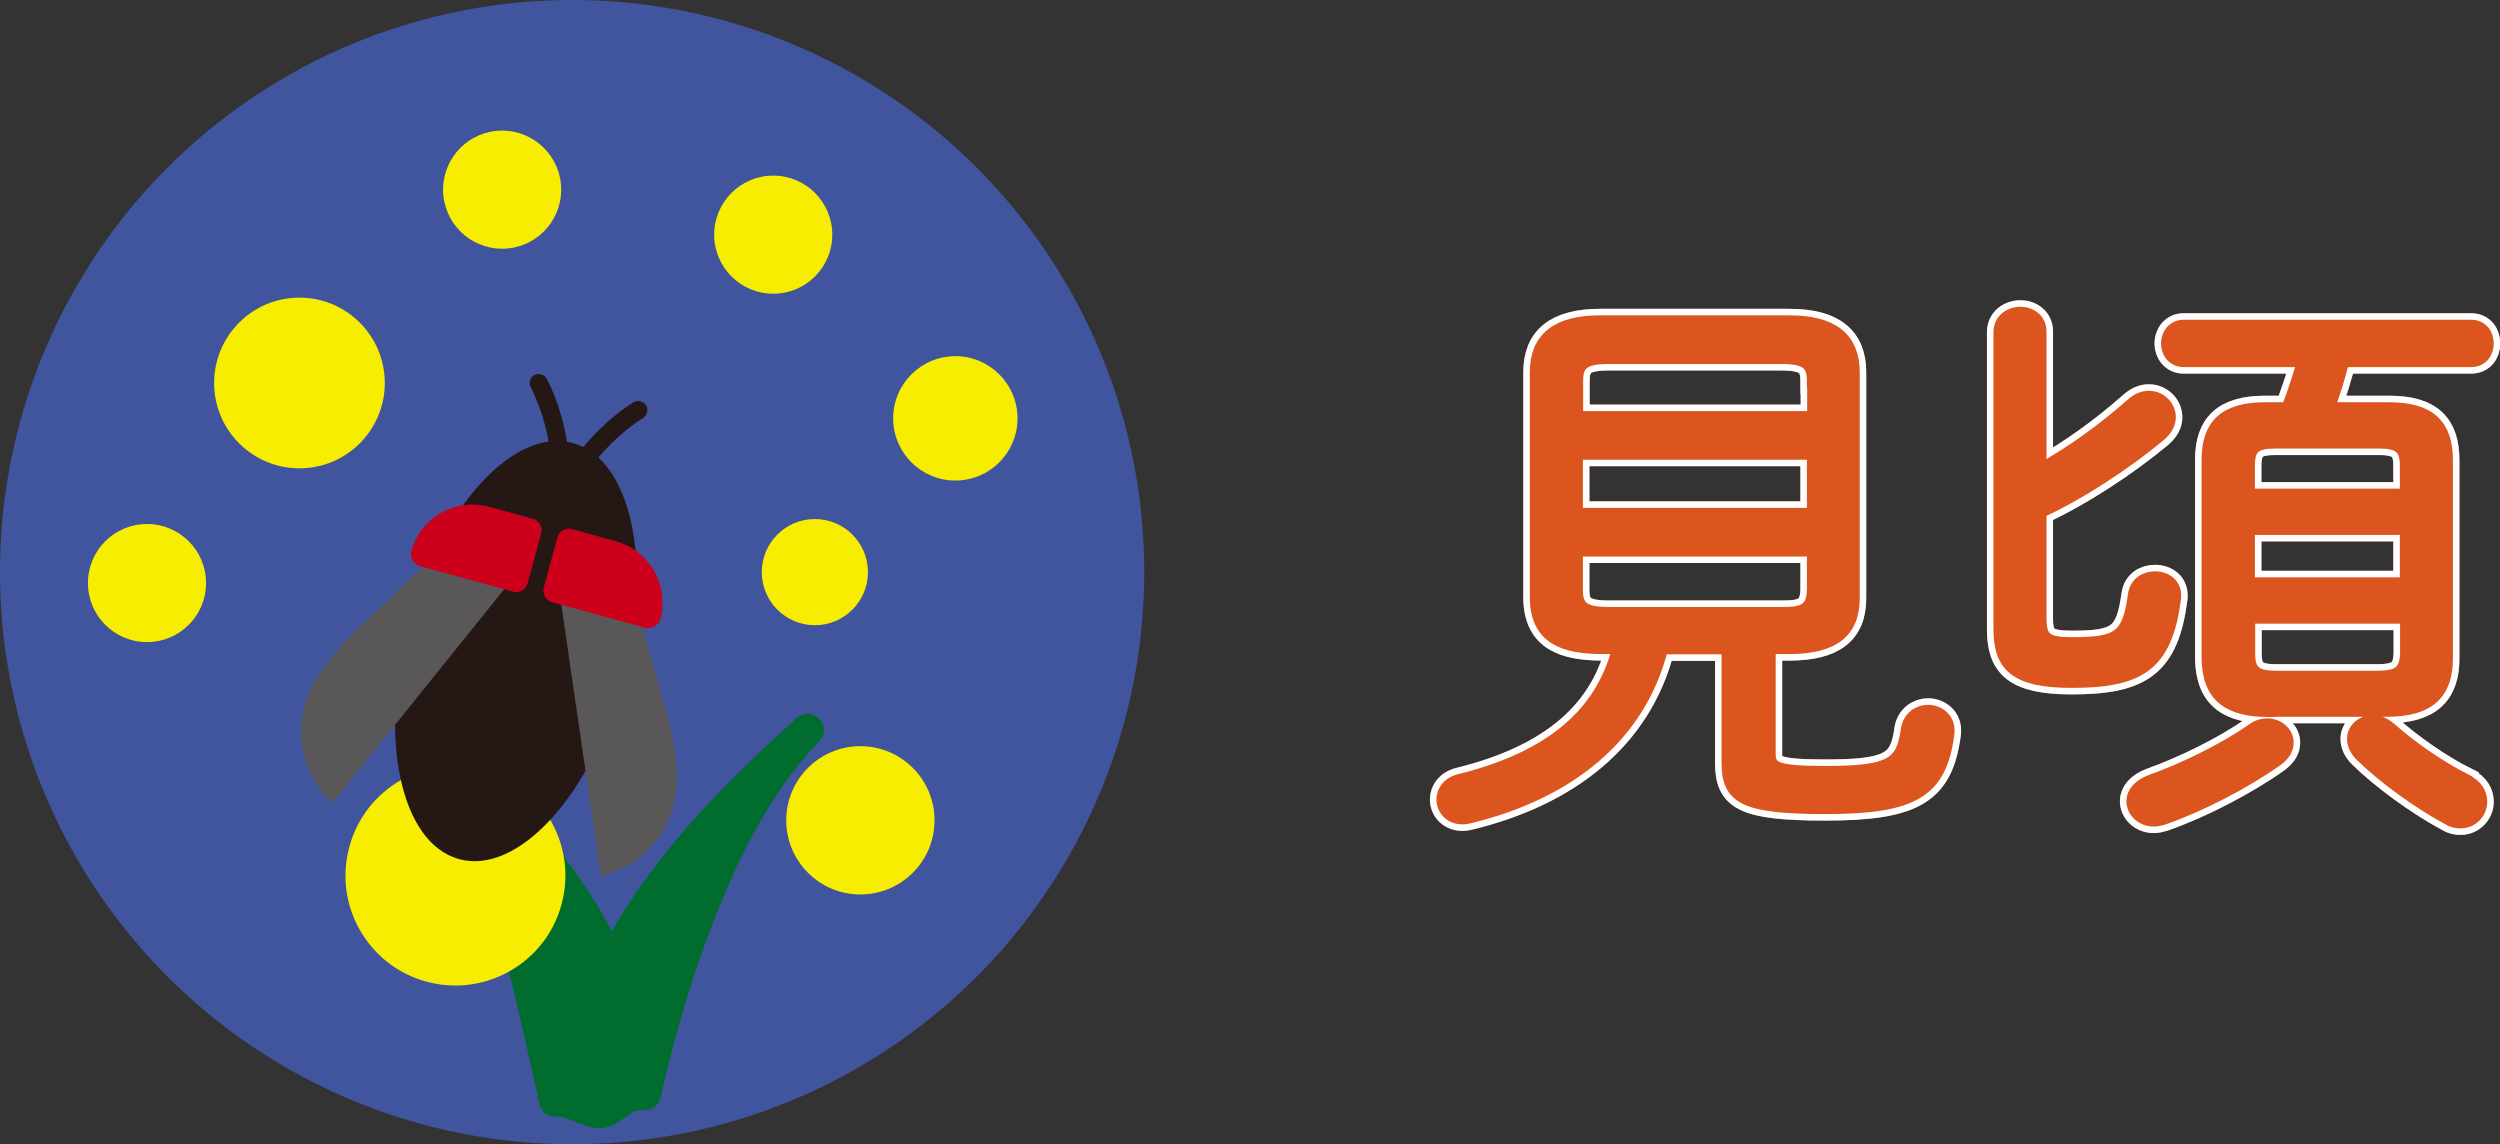
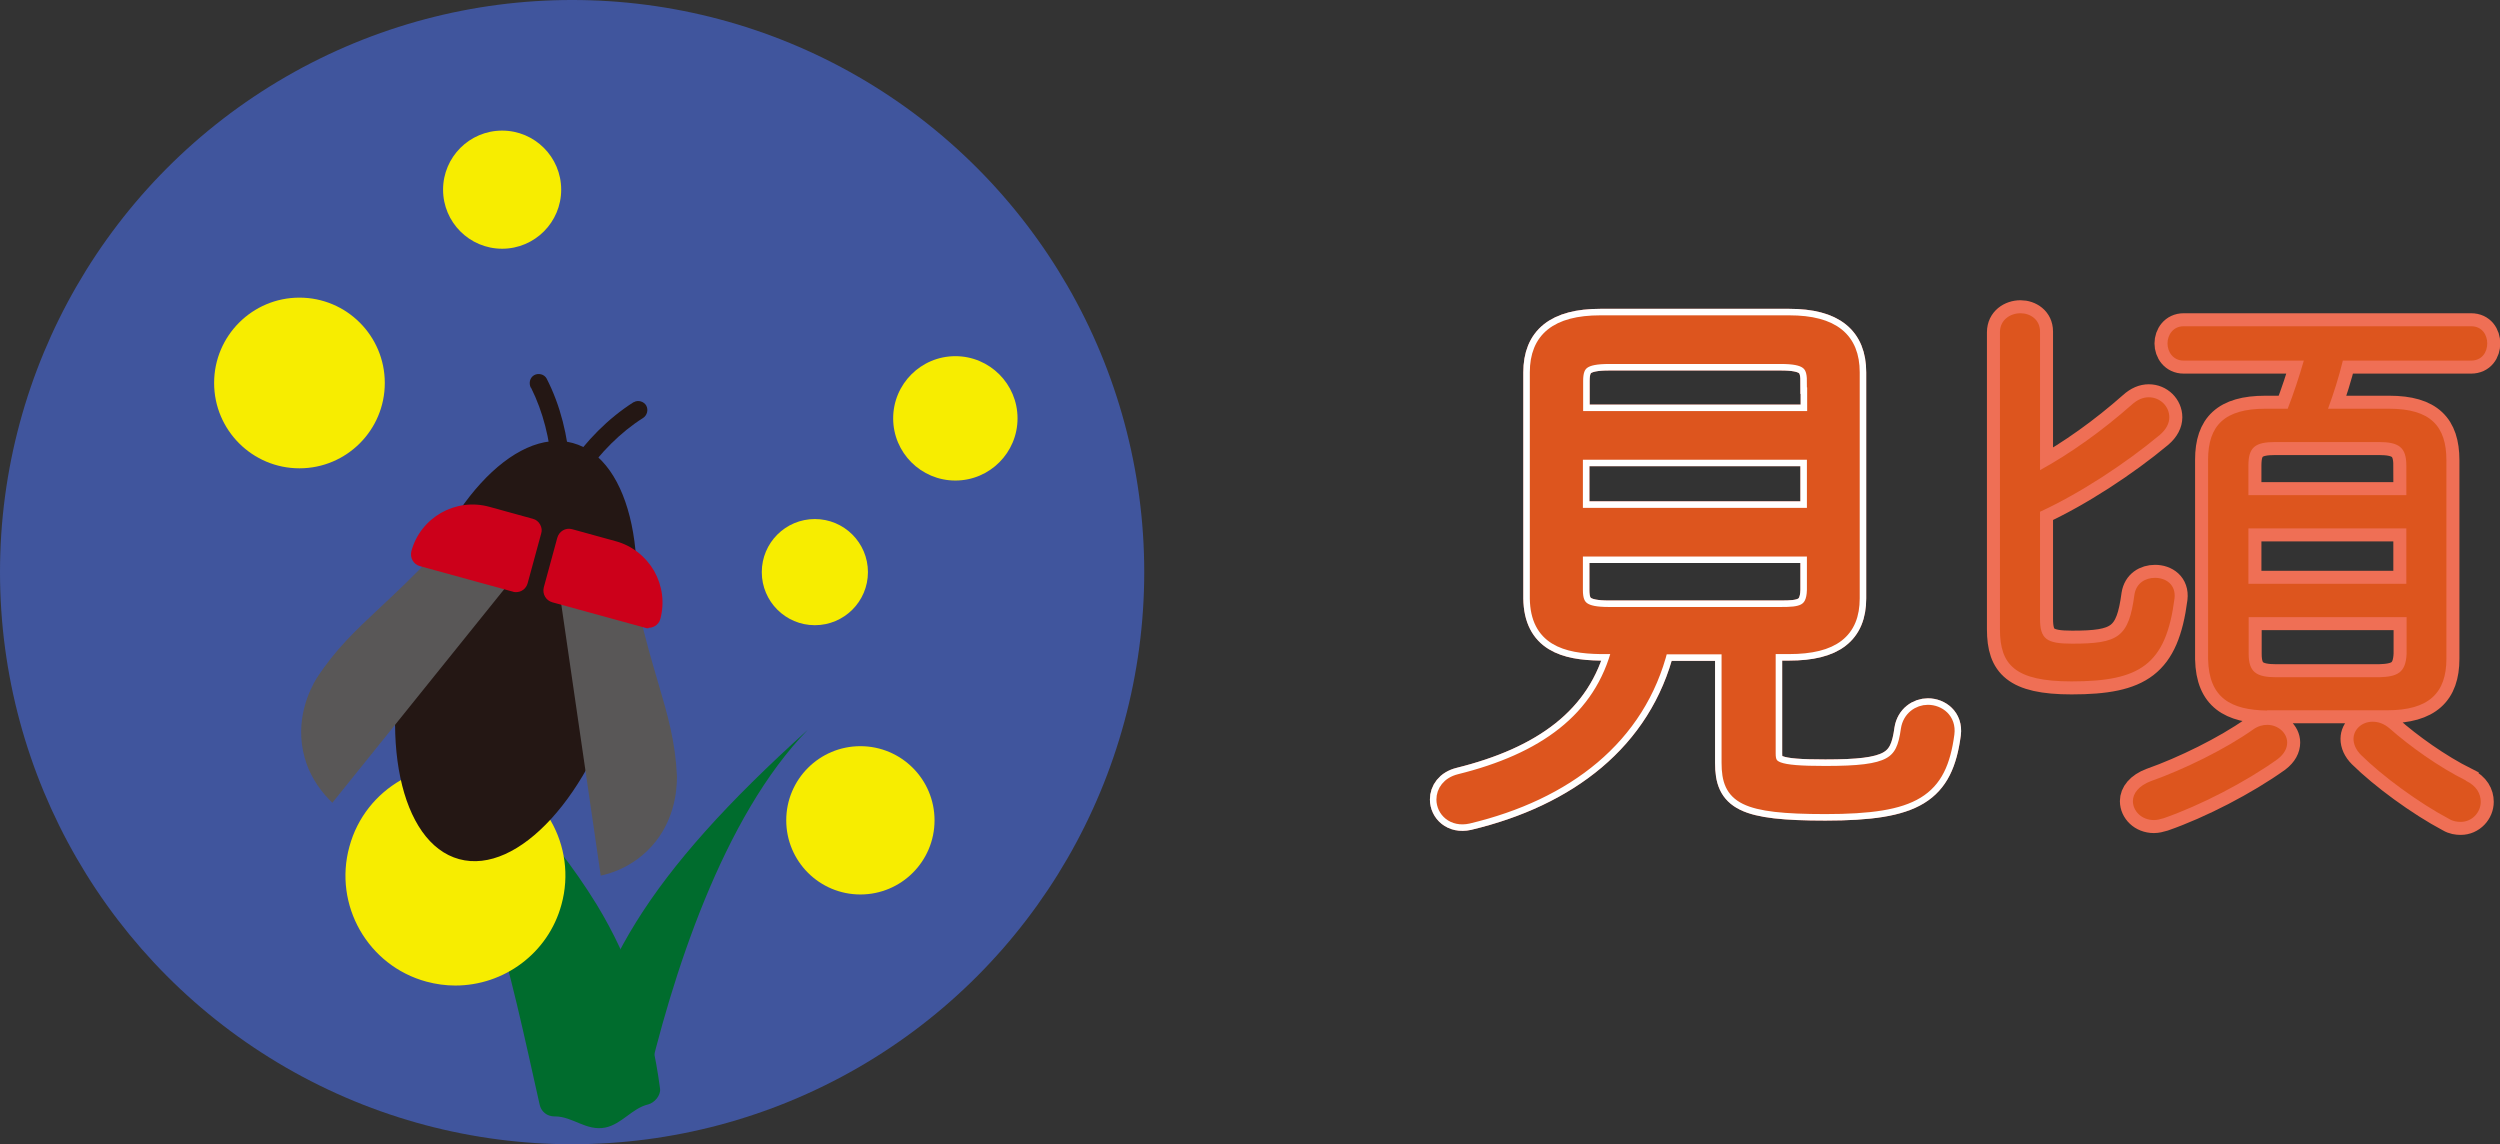
<svg xmlns="http://www.w3.org/2000/svg" id="_レイヤー_2" viewBox="0 0 96.09 43.98">
  <rect x="0" y="0" width="96.09" height="43.98" fill="#333333" stroke="none" />
  <defs>
    <style>.cls-1{fill:#f7ed00;}.cls-2{stroke:#fff;}.cls-2,.cls-3{fill:none;}.cls-2,.cls-3,.cls-4{stroke-miterlimit:10;}.cls-5{fill:#cc001a;}.cls-3{stroke:#dd551e;stroke-width:.5px;}.cls-6{fill:#241714;}.cls-7{fill:#595757;}.cls-8{fill:#dd551e;}.cls-9{fill:#40559d;}.cls-10{fill:#006c2d;}.cls-4{fill:#ef6f55;stroke:#ef6f55;}</style>
  </defs>
  <g id="design">
    <path class="cls-4" d="m61.51,24.89c-1.34-.02-2.44-.33-2.46-1.89v-8.69c0-1.28.77-1.94,2.46-1.94h7.26c1.69,0,2.46.66,2.46,1.94v8.69c0,1.28-.77,1.89-2.46,1.89h-.77v4.07c0,.57.24.73,2.16.73,2.51,0,2.97-.31,3.15-1.65.07-.46.44-.7.79-.7.42,0,.84.31.77.86-.29,2.2-1.28,2.84-4.71,2.84-3.17,0-3.74-.4-3.74-1.72v-4.42h-2.55c-.86,3.46-3.67,5.61-7.44,6.51-.59.13-.97-.26-.97-.68,0-.31.2-.62.64-.73,3.19-.79,5.43-2.33,6.12-5.11h-.7Zm8.19-10.25c0-.68-.29-.9-1.25-.9h-6.6c-.97,0-1.25.22-1.25.9v1.41h9.11v-1.41Zm-9.11,5.13h9.11v-2.35h-9.11v2.35Zm7.86,3.81c.73,0,1.23-.04,1.25-.9v-1.54h-9.11v1.54c0,.68.29.9,1.25.9h6.6Z" />
    <path class="cls-4" d="m78.41,23.77c0,.79.24.97,1.23.97,1.78,0,2.18-.24,2.4-1.89.07-.44.42-.64.79-.64.42,0,.81.26.75.79-.33,2.55-1.32,3.19-3.96,3.19-2.18,0-2.75-.64-2.75-2v-11.42c0-.48.4-.73.79-.73.37,0,.75.24.75.7v5.33c1.17-.64,2.4-1.52,3.52-2.51.22-.2.44-.29.66-.29.44,0,.79.35.79.77,0,.22-.11.46-.37.68-1.32,1.1-3.08,2.25-4.6,2.95v4.09Zm8.73,4.09c.42,0,.77.31.77.68,0,.22-.11.44-.37.64-1.23.88-2.97,1.78-4.38,2.27-.13.04-.26.07-.37.07-.48,0-.81-.35-.81-.73,0-.29.22-.59.7-.77,1.25-.44,2.86-1.23,3.92-1.98.18-.13.37-.18.55-.18Zm0-.55c-1.39-.02-2.24-.48-2.27-1.98v-7.66c0-1.32.64-1.96,2.2-1.96h.86c.24-.62.44-1.23.62-1.85h-4.62c-.4,0-.62-.33-.62-.66s.22-.66.62-.66h11.05c.42,0,.62.33.62.66s-.2.66-.62.66h-4.93c-.15.62-.35,1.25-.57,1.85h2.35c1.58,0,2.2.66,2.2,1.98v7.63c0,1.32-.68,1.98-2.27,1.98h-4.62Zm5.35-9.42c0-.7-.29-.9-1.06-.9h-3.98c-.77,0-1.03.2-1.03.9v1.14h6.07v-1.14Zm-6.07,4.55h6.07v-2.13h-6.07v2.13Zm5.02,3.59c.68-.02,1.03-.15,1.06-.9v-1.41h-6.07v1.41c0,.7.29.9,1.06.9h3.96Zm3.34,3.98c.42.2.57.51.57.81,0,.4-.33.77-.77.77-.13,0-.29-.02-.44-.11-1.17-.62-2.57-1.65-3.39-2.46-.2-.2-.29-.42-.29-.62,0-.37.33-.66.73-.66.22,0,.44.07.66.26.77.68,1.87,1.47,2.93,2Z" />
    <path class="cls-2" d="m61.51,24.89c-1.34-.02-2.44-.33-2.46-1.89v-8.69c0-1.28.77-1.94,2.46-1.94h7.26c1.69,0,2.46.66,2.46,1.94v8.69c0,1.28-.77,1.89-2.46,1.89h-.77v4.07c0,.57.24.73,2.16.73,2.51,0,2.97-.31,3.15-1.65.07-.46.44-.7.79-.7.42,0,.84.31.77.86-.29,2.2-1.28,2.84-4.71,2.84-3.17,0-3.74-.4-3.74-1.72v-4.42h-2.55c-.86,3.46-3.67,5.61-7.44,6.51-.59.13-.97-.26-.97-.68,0-.31.2-.62.64-.73,3.19-.79,5.43-2.33,6.12-5.11h-.7Zm8.19-10.25c0-.68-.29-.9-1.25-.9h-6.6c-.97,0-1.25.22-1.25.9v1.41h9.11v-1.41Zm-9.11,5.13h9.11v-2.35h-9.11v2.35Zm7.86,3.81c.73,0,1.23-.04,1.25-.9v-1.54h-9.11v1.54c0,.68.29.9,1.25.9h6.6Z" />
-     <path class="cls-2" d="m78.41,23.77c0,.79.24.97,1.23.97,1.78,0,2.18-.24,2.4-1.89.07-.44.42-.64.79-.64.42,0,.81.26.75.79-.33,2.55-1.32,3.19-3.96,3.19-2.18,0-2.75-.64-2.75-2v-11.42c0-.48.4-.73.79-.73.37,0,.75.24.75.7v5.33c1.17-.64,2.4-1.52,3.52-2.51.22-.2.44-.29.66-.29.44,0,.79.35.79.77,0,.22-.11.46-.37.68-1.32,1.1-3.08,2.25-4.6,2.95v4.09Zm8.73,4.09c.42,0,.77.31.77.68,0,.22-.11.44-.37.64-1.23.88-2.97,1.78-4.38,2.27-.13.04-.26.07-.37.07-.48,0-.81-.35-.81-.73,0-.29.22-.59.7-.77,1.25-.44,2.86-1.23,3.92-1.98.18-.13.37-.18.55-.18Zm0-.55c-1.39-.02-2.24-.48-2.27-1.98v-7.66c0-1.32.64-1.96,2.2-1.96h.86c.24-.62.44-1.23.62-1.85h-4.62c-.4,0-.62-.33-.62-.66s.22-.66.62-.66h11.05c.42,0,.62.33.62.66s-.2.66-.62.66h-4.93c-.15.62-.35,1.25-.57,1.85h2.35c1.58,0,2.2.66,2.2,1.98v7.63c0,1.32-.68,1.98-2.27,1.98h-4.62Zm5.35-9.42c0-.7-.29-.9-1.06-.9h-3.98c-.77,0-1.03.2-1.03.9v1.14h6.07v-1.14Zm-6.07,4.55h6.07v-2.13h-6.07v2.13Zm5.02,3.59c.68-.02,1.03-.15,1.06-.9v-1.41h-6.07v1.41c0,.7.29.9,1.06.9h3.96Zm3.34,3.98c.42.2.57.51.57.81,0,.4-.33.77-.77.77-.13,0-.29-.02-.44-.11-1.17-.62-2.57-1.65-3.39-2.46-.2-.2-.29-.42-.29-.62,0-.37.33-.66.73-.66.22,0,.44.07.66.26.77.68,1.87,1.47,2.93,2Z" />
    <path class="cls-3" d="m61.51,24.89c-1.34-.02-2.44-.33-2.46-1.89v-8.69c0-1.28.77-1.94,2.46-1.94h7.26c1.69,0,2.46.66,2.46,1.94v8.69c0,1.28-.77,1.89-2.46,1.89h-.77v4.07c0,.57.24.73,2.16.73,2.51,0,2.97-.31,3.15-1.65.07-.46.44-.7.79-.7.42,0,.84.31.77.86-.29,2.2-1.28,2.84-4.71,2.84-3.17,0-3.74-.4-3.74-1.72v-4.42h-2.55c-.86,3.46-3.67,5.61-7.44,6.51-.59.13-.97-.26-.97-.68,0-.31.2-.62.64-.73,3.19-.79,5.43-2.33,6.12-5.11h-.7Zm8.19-10.25c0-.68-.29-.9-1.25-.9h-6.6c-.97,0-1.25.22-1.25.9v1.41h9.11v-1.41Zm-9.11,5.13h9.11v-2.35h-9.11v2.35Zm7.86,3.81c.73,0,1.23-.04,1.25-.9v-1.54h-9.11v1.54c0,.68.29.9,1.25.9h6.6Z" />
-     <path class="cls-3" d="m78.41,23.77c0,.79.24.97,1.23.97,1.78,0,2.18-.24,2.4-1.89.07-.44.42-.64.79-.64.42,0,.81.26.75.79-.33,2.55-1.32,3.19-3.96,3.19-2.18,0-2.75-.64-2.75-2v-11.42c0-.48.4-.73.79-.73.37,0,.75.24.75.7v5.33c1.17-.64,2.4-1.52,3.52-2.51.22-.2.44-.29.66-.29.44,0,.79.35.79.77,0,.22-.11.46-.37.68-1.32,1.1-3.08,2.25-4.6,2.95v4.09Zm8.73,4.09c.42,0,.77.31.77.68,0,.22-.11.44-.37.64-1.23.88-2.97,1.78-4.38,2.27-.13.04-.26.07-.37.07-.48,0-.81-.35-.81-.73,0-.29.22-.59.7-.77,1.25-.44,2.86-1.23,3.92-1.98.18-.13.37-.18.55-.18Zm0-.55c-1.39-.02-2.24-.48-2.27-1.98v-7.66c0-1.32.64-1.96,2.2-1.96h.86c.24-.62.44-1.23.62-1.85h-4.62c-.4,0-.62-.33-.62-.66s.22-.66.62-.66h11.05c.42,0,.62.33.62.66s-.2.66-.62.66h-4.93c-.15.62-.35,1.25-.57,1.85h2.35c1.58,0,2.2.66,2.2,1.98v7.63c0,1.32-.68,1.98-2.27,1.98h-4.62Zm5.35-9.42c0-.7-.29-.9-1.06-.9h-3.98c-.77,0-1.03.2-1.03.9v1.14h6.07v-1.14Zm-6.07,4.55h6.07v-2.13h-6.07v2.13Zm5.02,3.59c.68-.02,1.03-.15,1.06-.9v-1.41h-6.07v1.41c0,.7.29.9,1.06.9h3.96Zm3.34,3.98c.42.2.57.51.57.81,0,.4-.33.77-.77.77-.13,0-.29-.02-.44-.11-1.17-.62-2.57-1.65-3.39-2.46-.2-.2-.29-.42-.29-.62,0-.37.33-.66.73-.66.22,0,.44.07.66.26.77.68,1.87,1.47,2.93,2Z" />
    <path class="cls-8" d="m61.51,24.89c-1.34-.02-2.44-.33-2.46-1.89v-8.69c0-1.28.77-1.94,2.46-1.94h7.26c1.69,0,2.46.66,2.46,1.94v8.69c0,1.28-.77,1.89-2.46,1.89h-.77v4.07c0,.57.24.73,2.16.73,2.51,0,2.97-.31,3.15-1.65.07-.46.44-.7.79-.7.42,0,.84.31.77.86-.29,2.2-1.28,2.84-4.71,2.84-3.17,0-3.74-.4-3.74-1.72v-4.42h-2.55c-.86,3.46-3.67,5.61-7.44,6.51-.59.13-.97-.26-.97-.68,0-.31.2-.62.64-.73,3.19-.79,5.43-2.33,6.12-5.11h-.7Zm8.19-10.25c0-.68-.29-.9-1.25-.9h-6.6c-.97,0-1.25.22-1.25.9v1.41h9.11v-1.41Zm-9.11,5.13h9.11v-2.35h-9.11v2.35Zm7.86,3.81c.73,0,1.23-.04,1.25-.9v-1.54h-9.11v1.54c0,.68.29.9,1.25.9h6.6Z" />
    <path class="cls-8" d="m78.41,23.77c0,.79.24.97,1.23.97,1.78,0,2.18-.24,2.4-1.89.07-.44.42-.64.79-.64.42,0,.81.26.75.79-.33,2.55-1.32,3.19-3.96,3.19-2.18,0-2.75-.64-2.75-2v-11.42c0-.48.4-.73.79-.73.37,0,.75.24.75.7v5.33c1.17-.64,2.4-1.52,3.52-2.51.22-.2.44-.29.66-.29.44,0,.79.35.79.77,0,.22-.11.46-.37.68-1.32,1.1-3.08,2.25-4.6,2.95v4.09Zm8.73,4.09c.42,0,.77.31.77.68,0,.22-.11.44-.37.64-1.23.88-2.97,1.78-4.38,2.27-.13.04-.26.07-.37.07-.48,0-.81-.35-.81-.73,0-.29.22-.59.7-.77,1.25-.44,2.86-1.23,3.92-1.98.18-.13.37-.18.55-.18Zm0-.55c-1.39-.02-2.24-.48-2.27-1.98v-7.66c0-1.32.64-1.96,2.2-1.96h.86c.24-.62.44-1.23.62-1.85h-4.62c-.4,0-.62-.33-.62-.66s.22-.66.62-.66h11.05c.42,0,.62.33.62.66s-.2.66-.62.66h-4.93c-.15.62-.35,1.25-.57,1.85h2.35c1.58,0,2.2.66,2.2,1.98v7.63c0,1.32-.68,1.98-2.27,1.98h-4.62Zm5.35-9.42c0-.7-.29-.9-1.06-.9h-3.98c-.77,0-1.03.2-1.03.9v1.14h6.07v-1.14Zm-6.07,4.55h6.07v-2.13h-6.07v2.13Zm5.02,3.59c.68-.02,1.03-.15,1.06-.9v-1.41h-6.07v1.41c0,.7.29.9,1.06.9h3.96Zm3.34,3.98c.42.2.57.51.57.81,0,.4-.33.77-.77.77-.13,0-.29-.02-.44-.11-1.17-.62-2.57-1.65-3.39-2.46-.2-.2-.29-.42-.29-.62,0-.37.33-.66.73-.66.22,0,.44.07.66.26.77.68,1.87,1.47,2.93,2Z" />
    <circle class="cls-9" cx="21.99" cy="21.99" r="21.99" />
    <path class="cls-10" d="m24.78,42.05c1.03-4.54,3.02-10.68,6.27-14-6.2,5.59-8.39,9.36-9.01,14.24l2.73-.24Z" />
-     <path class="cls-10" d="m25.38,42.22c.56-2.47,1.27-4.9,2.22-7.25s2.14-4.65,3.89-6.48c.56-.58-.29-1.42-.88-.88-2.5,2.26-4.96,4.7-6.74,7.59-1.34,2.18-2.12,4.56-2.45,7.09-.04.32.32.65.62.62l2.73-.24c.8-.07.8-1.32,0-1.25l-2.73.24.62.62c.76-5.79,4.65-10.03,8.82-13.8l-.88-.88c-1.81,1.88-3.05,4.23-4.05,6.62s-1.79,5.05-2.39,7.66c-.18.78,1.03,1.12,1.21.33Z" />
    <path class="cls-10" d="m21.33,42.28c-1.03-4.54-2.34-11.35-5.59-14.68,6.2,5.59,8.39,9.36,9.01,14.24-.55.07-1.1.82-1.65.89-.59.08-1.17-.53-1.76-.45Z" />
    <path class="cls-10" d="m21.93,42.12c-.61-2.69-1.17-5.39-2.03-8.01s-1.88-5.03-3.72-6.95l-.88.88c4.18,3.78,8.06,8.01,8.82,13.8l.46-.6c-.57.14-.94.71-1.47.84s-1.2-.43-1.78-.42c-.8,0-.81,1.26,0,1.25.68,0,1.2.57,1.93.43.64-.13,1.03-.74,1.65-.89.24-.06.49-.34.46-.6-.33-2.53-1.11-4.91-2.44-7.09-1.78-2.9-4.24-5.33-6.74-7.59-.59-.54-1.44.3-.88.88,1.79,1.87,2.77,4.4,3.54,6.82s1.32,5.04,1.89,7.58c.18.78,1.38.45,1.21-.33Z" />
    <circle class="cls-1" cx="17.5" cy="33.66" r="4.15" />
    <path class="cls-1" d="m17.5,37.88c-.37,0-.74-.05-1.11-.15-2.25-.61-3.58-2.94-2.96-5.19.61-2.25,2.94-3.58,5.19-2.96,2.25.61,3.58,2.94,2.96,5.19h0c-.51,1.88-2.22,3.11-4.08,3.11Zm0-8.29c-1.79,0-3.43,1.19-3.93,3-.59,2.16.69,4.4,2.85,5,2.16.59,4.41-.69,5-2.85h0c.59-2.16-.69-4.41-2.85-5-.36-.1-.72-.14-1.07-.14Z" />
    <ellipse class="cls-6" cx="19.83" cy="25.02" rx="8.29" ry="4.25" transform="translate(-9.53 37.56) rotate(-74.72)" />
    <path class="cls-7" d="m20.18,21.37l-7.43,9.24c-.26-.27-.68-.78-.9-1.54-.41-1.47.29-2.68.44-2.93,1.17-1.8,2.43-2.54,4.51-4.76" />
    <path class="cls-7" d="m12.76,30.84l-.12-.12c-.44-.46-.77-1.01-.93-1.6-.4-1.42.19-2.61.46-3.05.73-1.12,1.49-1.83,2.45-2.73.6-.56,1.28-1.2,2.08-2.05l.22.21c-.81.86-1.49,1.5-2.09,2.07-.95.89-1.69,1.59-2.4,2.67-.25.41-.79,1.51-.42,2.81.14.49.39.95.74,1.35l7.32-9.1.24.19-7.54,9.37Z" />
    <path class="cls-7" d="m21.51,21.74l1.7,11.73c.36-.1.99-.33,1.55-.87,1.1-1.05,1.11-2.46,1.11-2.75-.09-2.14-.8-3.42-1.47-6.39" />
    <path class="cls-7" d="m23.09,33.66l-1.73-11.9.3-.04,1.68,11.56c.5-.16.96-.43,1.32-.78.98-.93,1.07-2.16,1.06-2.64-.06-1.29-.34-2.28-.71-3.52-.23-.79-.5-1.69-.75-2.84l.29-.07c.25,1.14.52,2.04.75,2.82.37,1.26.66,2.26.72,3.6,0,.53-.09,1.85-1.16,2.87-.44.42-1,.74-1.62.9l-.17.04Z" />
    <path class="cls-5" d="m18.43,19.54h1.73c.18,0,.33.15.33.33v1.98c0,.18-.15.33-.33.33h-3.7c-.18,0-.33-.15-.33-.33h0c0-1.27,1.03-2.3,2.3-2.3Z" transform="translate(6.14 -4.09) rotate(15.28)" />
    <path class="cls-5" d="m19.83,22.76s-.08,0-.12-.02l-3.57-.98c-.25-.07-.39-.32-.33-.57.35-1.3,1.7-2.07,3-1.71l1.67.46c.12.03.22.11.28.22.06.11.08.23.04.35l-.52,1.91c-.06.21-.24.34-.45.34Zm-1.66-3.09c-.95,0-1.83.63-2.09,1.6-.03.1.03.21.13.23l3.57.98c.1.03.21-.03.23-.13l.52-1.91s0-.1-.02-.14c-.03-.04-.07-.08-.11-.09l-1.67-.46c-.19-.05-.38-.08-.57-.08Z" />
    <path class="cls-5" d="m21.54,20.93h3.7c.18,0,.33.15.33.33v1.98c0,.18-.15.33-.33.33h-1.73c-1.27,0-2.3-1.03-2.3-2.3h0c0-.18.15-.33.33-.33Z" transform="translate(40.09 49.87) rotate(-164.72)" />
    <path class="cls-5" d="m24.92,24.15s-.08,0-.12-.02l-3.57-.98c-.25-.07-.39-.32-.33-.57l.52-1.91c.07-.25.32-.4.57-.33l1.67.46c.63.17,1.15.58,1.48,1.14.32.57.41,1.22.24,1.85-.03.12-.11.22-.22.28-.07.04-.15.06-.23.06Zm-3.62-1.26l3.57.98s.1,0,.14-.02c.04-.02.08-.07.09-.11.15-.56.08-1.14-.21-1.65s-.75-.86-1.31-1.02l-1.67-.46c-.1-.02-.2.03-.23.13l-.52,1.91c-.03.1.03.21.13.23h0Z" />
    <path class="cls-6" d="m20.41,14.9c.47.94.72,1.98.8,3.03.01.19.15.35.35.35.18,0,.37-.16.35-.35-.09-1.17-.36-2.33-.9-3.38-.09-.17-.32-.22-.48-.13-.17.1-.21.31-.13.48h0Z" />
    <path class="cls-6" d="m24.35,15.46c-.99.63-1.82,1.49-2.49,2.46-.11.16-.03.39.13.48.18.1.37.03.48-.13.6-.86,1.37-1.65,2.24-2.2.16-.1.22-.31.13-.48-.09-.16-.32-.23-.48-.13h0Z" />
-     <circle class="cls-1" cx="29.72" cy="9.02" r="2.27" />
    <circle class="cls-1" cx="36.72" cy="16.08" r="2.39" />
-     <circle class="cls-1" cx="5.65" cy="22.41" r="2.27" />
    <circle class="cls-1" cx="11.51" cy="14.72" r="3.28" />
    <circle class="cls-1" cx="19.3" cy="7.29" r="2.27" />
    <circle class="cls-1" cx="31.32" cy="21.99" r="2.04" />
    <circle class="cls-1" cx="33.07" cy="31.53" r="2.85" />
  </g>
</svg>